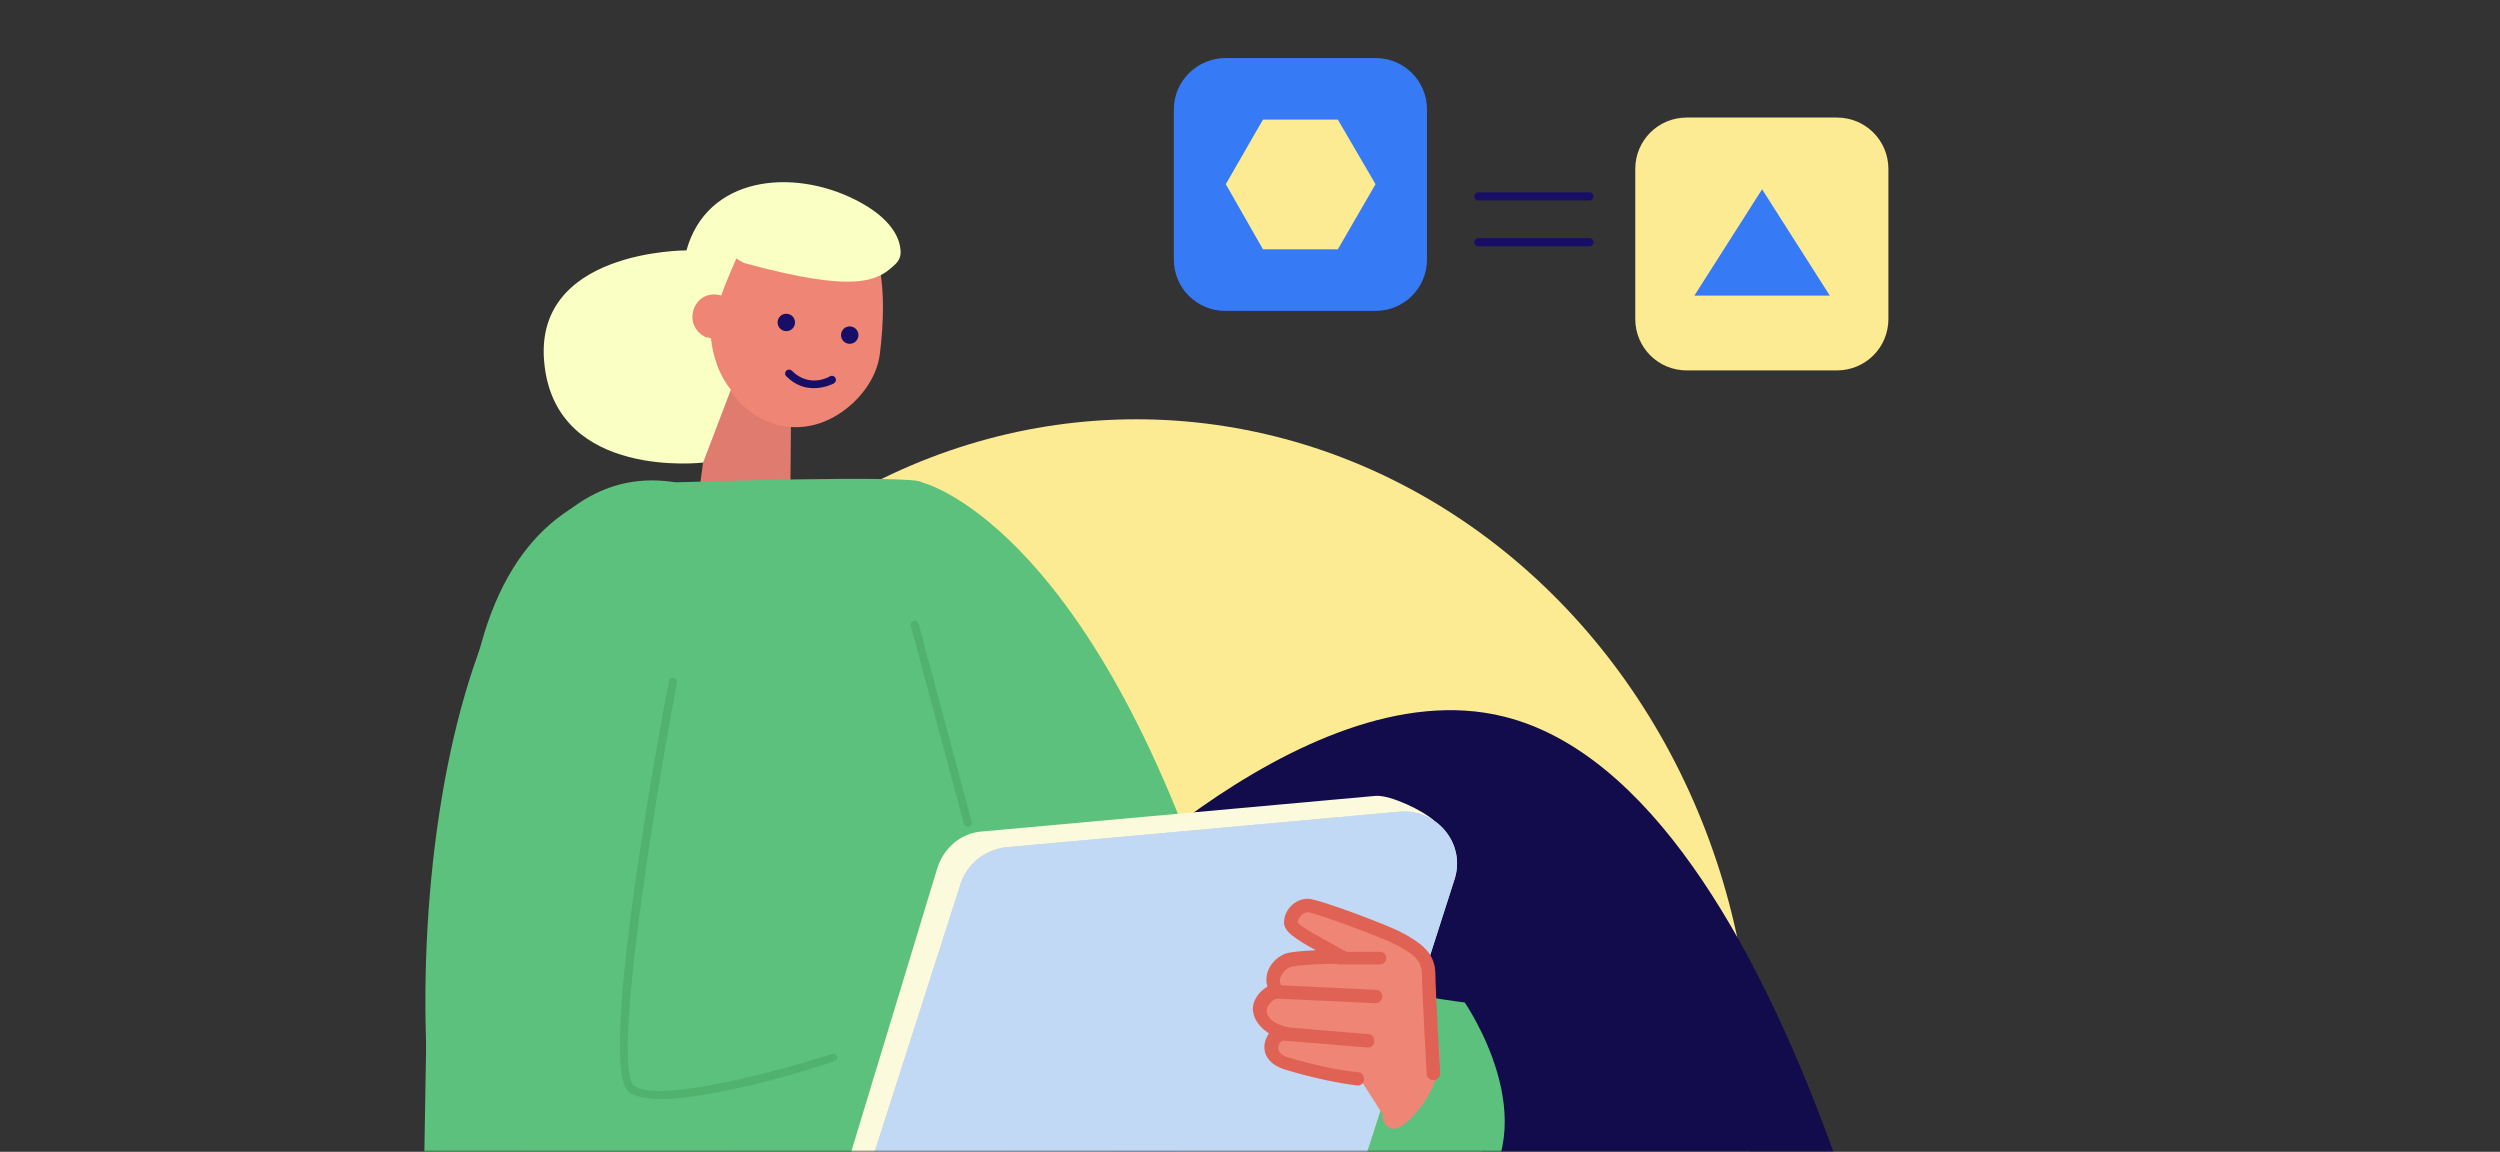
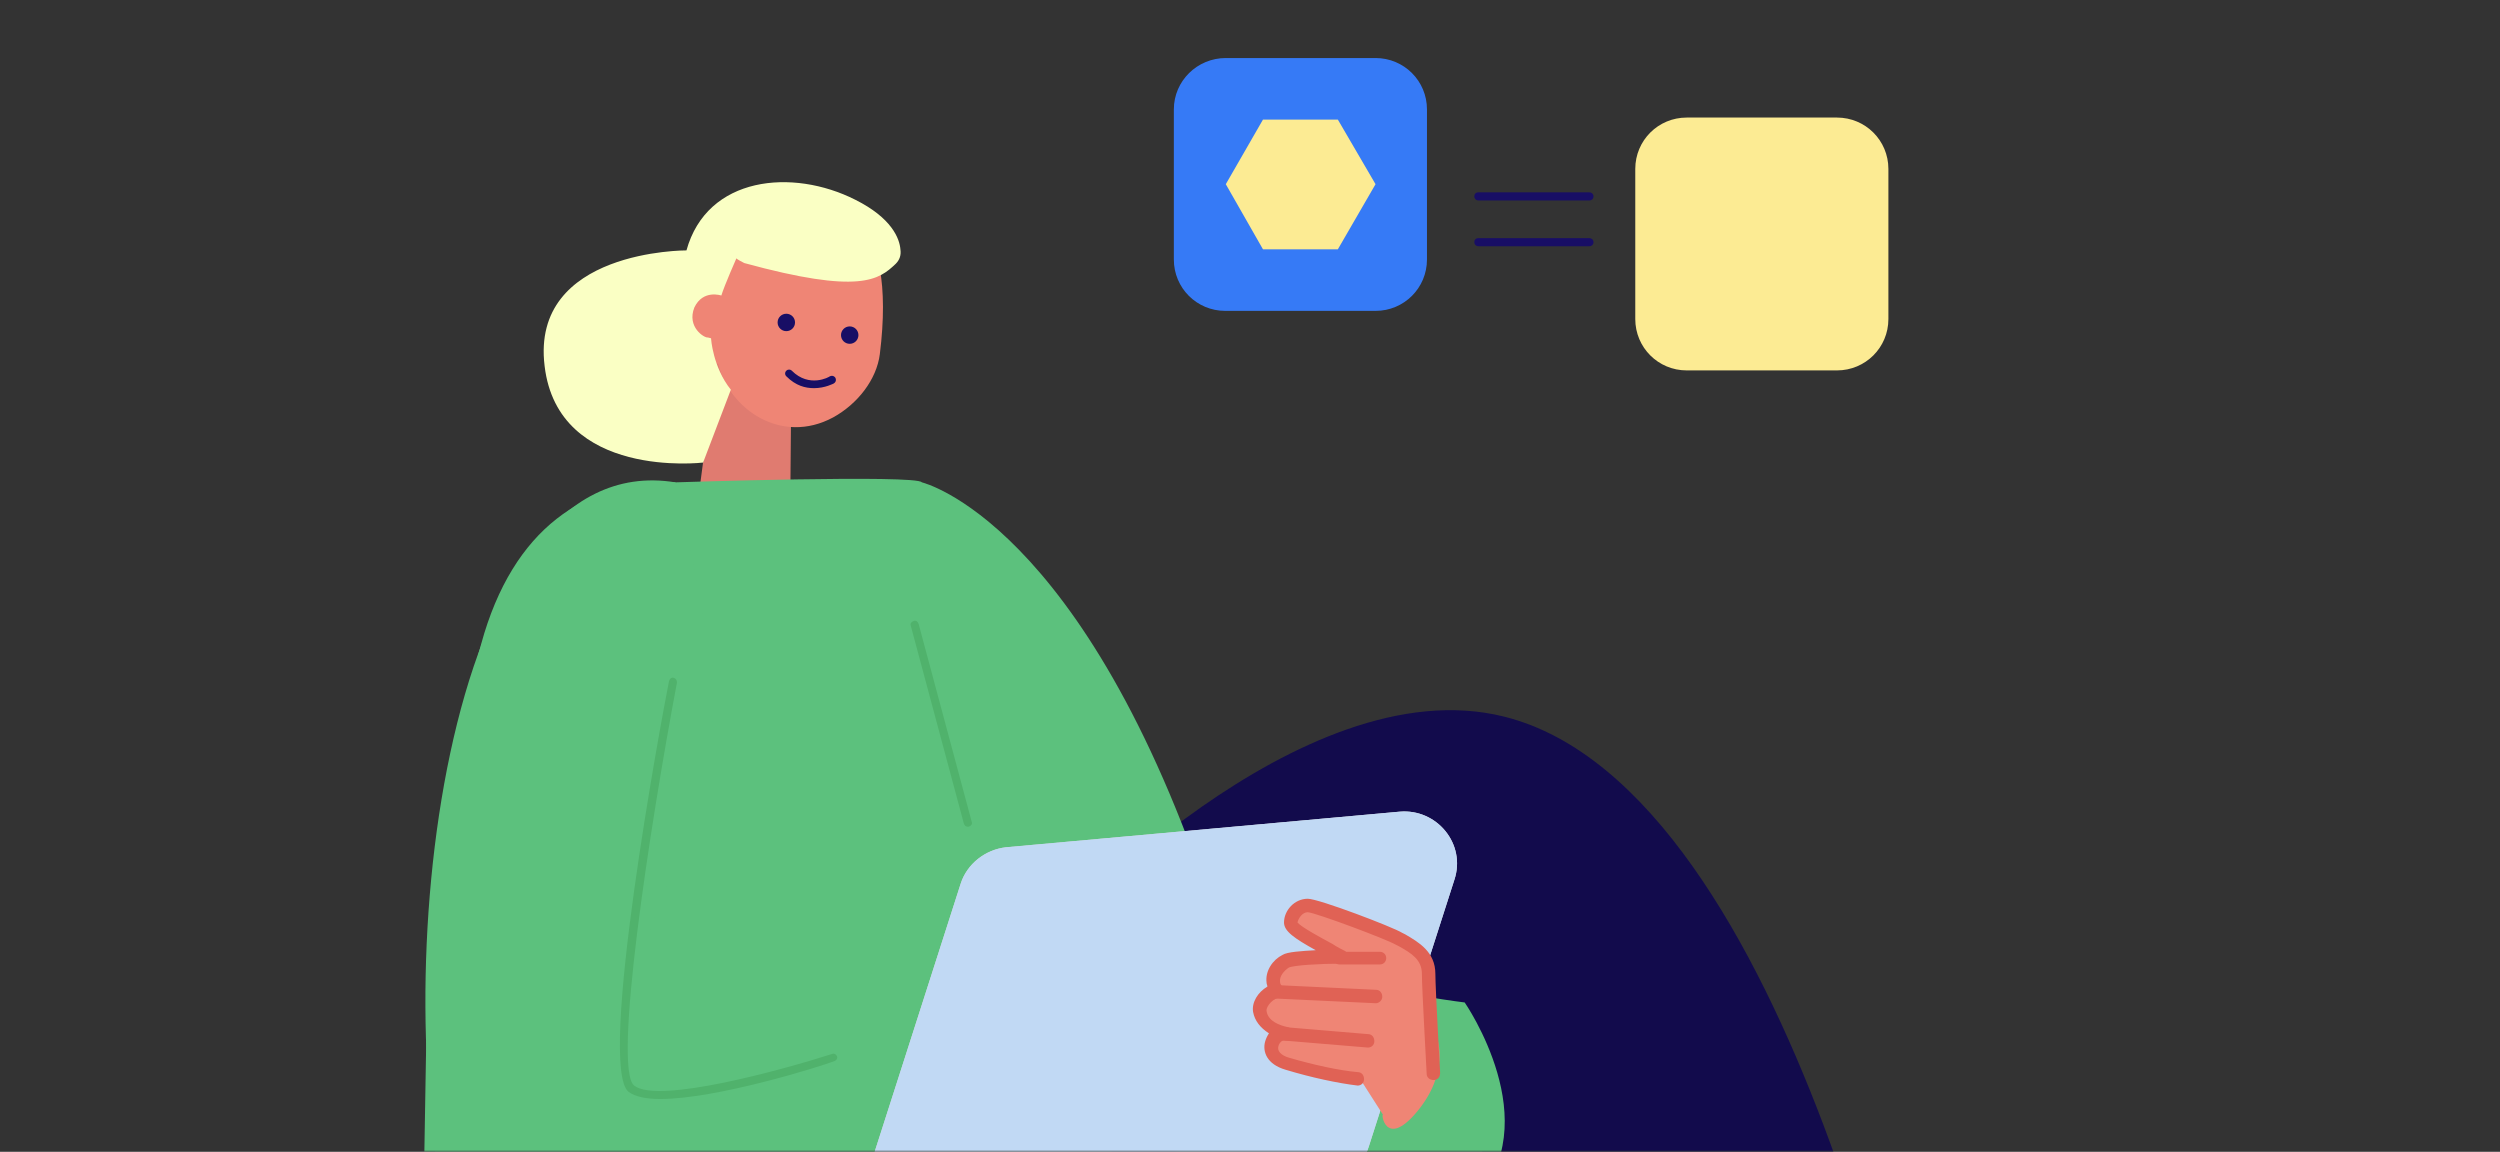
<svg xmlns="http://www.w3.org/2000/svg" width="560" height="258" viewBox="0 0 560 258" fill="none">
  <rect x="0" y="0" width="560" height="258" fill="#333333" stroke="none" />
  <mask id="mask0_5852_24585" style="mask-type:alpha" maskUnits="userSpaceOnUse" x="0" y="0" width="560" height="258">
    <rect width="560" height="258" fill="#C4C4C4" />
  </mask>
  <g mask="url(#mask0_5852_24585)">
-     <ellipse cx="254.54" cy="243.548" rx="138.118" ry="149.628" fill="#FCEB93" />
    <path d="M177.201 92.266L177.023 112.126C177.023 112.126 177.378 115.318 167.793 113.367C158.739 111.417 155.899 110.176 156.609 110.176L160.692 79.498L177.201 92.266Z" fill="#E07B70" />
    <path d="M150.395 64.248C154.656 58.574 160.336 57.155 160.336 57.155C165.662 57.333 185.544 46.338 192.467 50.949C196.727 53.786 199.035 63.716 197.082 79.321C196.372 84.996 192.112 90.493 186.609 93.507C175.07 99.714 163.354 91.734 160.869 81.449C160.691 80.917 155.898 86.414 155.898 85.882C148.975 87.301 145.425 70.809 150.395 64.248Z" fill="#EF8575" />
    <path d="M121.992 81.98C125.01 107.515 157.496 103.613 157.496 103.613L163.709 87.299C159.626 82.157 159.271 75.773 159.271 75.773L158.561 75.596C157.851 75.773 153.768 73.29 155.543 68.857C157.496 64.779 161.579 66.198 161.579 66.198C162.289 63.892 164.952 57.863 164.952 57.863C164.952 57.863 164.952 58.04 166.727 58.927C192.645 66.02 196.905 62.651 200.633 59.104C201.521 58.218 201.876 57.154 201.698 55.913C201.521 53.43 199.745 48.819 191.58 44.741C177.556 37.648 158.384 39.421 153.768 56.09C153.768 56.09 118.797 55.913 121.992 81.98Z" fill="#FAFFC4" />
    <path d="M319.571 239.978C301.464 239.978 290.103 316.76 235.782 309.49C223.001 307.716 220.693 305.411 220.693 305.411L235.605 209.655C235.605 209.655 291.168 149.009 336.968 160.535C402.117 176.849 431.052 331.123 431.052 331.123L376.554 334.315C372.116 332.542 324.541 239.978 319.571 239.978Z" fill="#120B4C" />
    <path d="M206.49 108.047C206.49 108.047 242.882 116.559 271.64 203.626C276.433 218.344 328.09 224.551 328.09 224.551C328.09 224.551 346.907 251.682 330.043 269.06C298.977 301.156 231.52 261.08 231.52 261.08L186.608 223.664L206.49 108.047Z" fill="#5CC17D" />
    <path d="M118.62 273.141C118.62 273.141 171.165 245.301 240.042 254.167C292.232 260.905 450.046 298.144 450.046 298.144L453.241 345.313C339.807 347.264 330.399 339.461 306.789 337.688C280.516 335.737 245.013 344.249 198.325 345.668C177.201 346.2 157.851 345.313 135.129 327.58C110.631 307.897 118.62 273.141 118.62 273.141Z" fill="#120B4C" />
    <path d="M151.285 108.046C151.285 108.046 205.428 106.273 206.493 108.046C259.216 197.419 191.937 225.614 221.05 217.811C254.778 208.768 247.677 252.213 247.5 251.681C247.5 251.681 227.795 273.846 175.073 283.777C136.729 291.047 100.87 274.378 100.87 274.378C86.669 223.131 98.207 99.357 151.285 108.046Z" fill="#5CC17D" />
    <path d="M151.283 108.046C131.223 107.514 114.891 118.331 107.791 144.221C95.009 190.68 96.252 192.808 95.009 260.902C93.767 325.094 217.497 323.321 259.036 241.75L260.811 224.018C260.811 224.018 185.721 258.419 149.33 224.372C135.483 211.427 156.963 196.355 159.626 160.889C160.691 146.526 151.283 108.046 151.283 108.046Z" fill="#5CC17D" />
-     <path d="M308.209 178.268L219.982 186.248C215.189 186.602 211.284 189.972 209.864 194.76L190.869 257.356C188.384 265.69 198.68 273.847 207.024 272.961L321.168 183.765C318.86 181.637 311.582 178.091 308.209 178.268Z" fill="#FBFADC" />
    <path d="M296.492 264.98L208.265 272.96C199.922 273.669 193.354 265.689 196.017 257.709L215.189 197.95C216.609 193.517 220.692 190.325 225.307 189.793L313.534 181.814C321.877 181.104 328.445 189.084 325.782 197.064L306.61 256.823C305.19 261.433 301.285 264.625 296.492 264.98Z" fill="#D2D2D2" />
    <path d="M296.492 264.98L208.265 272.96C199.922 273.669 193.354 265.689 196.017 257.709L215.189 197.95C216.609 193.517 220.692 190.325 225.307 189.793L313.534 181.814C321.877 181.104 328.445 189.084 325.782 197.064L306.61 256.823C305.19 261.433 301.285 264.625 296.492 264.98Z" fill="#C1D9F4" />
    <path d="M147.911 246.179C144.715 246.179 142.23 245.647 140.81 244.583C133.709 238.908 148.088 161.417 149.863 152.55C150.041 152.018 150.396 151.664 150.928 151.841C151.461 152.018 151.638 152.373 151.638 152.905C145.425 185.888 137.26 239.44 142.053 243.164C147.378 247.42 175.958 239.44 186.432 236.071C186.965 235.894 187.32 236.249 187.497 236.603C187.675 237.135 187.32 237.49 186.965 237.667C183.769 238.908 160.514 246.179 147.911 246.179Z" fill="#50B26C" />
    <path d="M216.788 185.188C216.433 185.188 216.078 185.011 215.901 184.479L204.007 140.147C203.83 139.615 204.185 139.261 204.717 139.083C205.25 138.906 205.605 139.261 205.782 139.793L217.676 184.124C217.854 184.656 217.498 185.011 216.966 185.188H216.788Z" fill="#50B26C" />
    <path d="M309.807 249.732C309.275 249.2 310.34 257.357 317.263 249.2C324.896 240.156 321.878 232.531 321.878 232.354C321.701 231.822 320.281 222.069 320.281 218.522C320.281 214.089 316.73 212.316 313.713 210.542C311.76 209.301 295.428 203.095 293.298 203.095C290.99 203.095 289.393 205.223 289.393 206.996C289.393 208.947 297.558 212.67 300.754 214.444C300.754 214.444 290.103 214.444 288.15 215.508C286.552 216.394 285.132 218.168 285.487 220.118C285.665 220.827 285.842 221.359 286.375 221.891C283.89 222.601 282.292 224.906 282.647 226.502C283.002 228.984 285.31 231.112 288.327 231.822C285.487 231.29 282.647 236.255 288.86 238.028C293.653 239.447 299.511 240.865 304.482 241.397" fill="#EF8575" />
    <path d="M304.127 243.169C304.837 243.169 305.548 242.637 305.548 241.751C305.548 240.864 305.015 240.155 304.127 240.155C300.044 239.8 294.364 238.559 288.861 236.963C286.908 236.431 286.021 235.367 286.376 234.303C286.553 233.594 287.263 232.884 287.796 233.062C288.683 233.239 289.393 232.707 289.571 231.821C289.748 230.934 289.216 230.225 288.328 230.047C286.731 229.693 284.068 228.806 283.713 226.501C283.535 225.791 284.6 224.018 286.376 223.486C286.908 223.309 287.263 222.954 287.441 222.422C287.618 221.89 287.441 221.358 287.263 221.004C286.908 220.649 286.731 220.294 286.731 219.94C286.553 218.698 287.618 217.457 288.683 216.748C289.748 216.216 295.607 215.861 300.577 215.861C301.11 215.861 301.82 215.329 301.997 214.797C302.175 214.088 301.82 213.379 301.287 213.024C300.577 212.669 299.512 212.137 298.447 211.428C296.139 210.187 291.524 207.704 290.636 206.64C290.814 205.753 291.701 204.335 292.944 204.335C294.896 204.512 310.518 210.364 312.648 211.605L313.358 211.96C316.199 213.556 318.506 214.974 318.506 218.166C318.506 221.713 319.571 239.8 319.571 240.51C319.571 241.396 320.282 241.928 321.169 241.928C322.057 241.928 322.589 241.219 322.589 240.332C322.589 240.155 321.524 221.536 321.524 218.166C321.524 213.201 317.796 211.073 314.778 209.3L314.068 208.945C312.116 207.704 295.429 201.32 292.944 201.32C289.926 201.32 287.618 203.98 287.618 206.64C287.618 208.591 289.926 210.187 294.719 212.847C291.701 213.024 288.328 213.201 287.263 213.911C285.133 214.974 283.358 217.457 283.713 220.117C283.713 220.472 283.89 220.649 283.89 221.004C281.76 222.245 280.34 224.55 280.695 226.678C281.05 228.629 282.293 230.225 284.245 231.466C283.89 231.998 283.535 232.707 283.358 233.416C282.825 235.544 283.713 238.382 287.973 239.623C293.831 241.396 299.689 242.637 304.127 243.169Z" fill="#E06255" />
    <path d="M300.043 216.037H309.097C309.984 216.037 310.517 215.328 310.517 214.619C310.517 213.732 309.807 213.2 309.097 213.2H300.043C299.156 213.2 298.623 213.909 298.623 214.619C298.623 215.328 299.156 216.037 300.043 216.037Z" fill="#E06255" />
    <path d="M308.21 224.728C308.92 224.728 309.63 224.019 309.63 223.309C309.63 222.423 309.097 221.713 308.21 221.713L285.665 220.649C284.777 220.649 284.067 221.181 284.067 222.068C284.067 222.955 284.6 223.664 285.488 223.664L308.21 224.728Z" fill="#E06255" />
    <path d="M306.434 234.656C307.144 234.656 307.854 234.124 307.854 233.238C307.854 232.351 307.321 231.642 306.434 231.642L287.439 230.046C286.552 230.046 285.842 230.578 285.842 231.465C285.842 232.351 286.374 233.06 287.262 233.06L306.434 234.656C306.256 234.656 306.434 234.656 306.434 234.656Z" fill="#E06255" />
    <path d="M176.134 74.178C177.213 74.178 178.087 73.305 178.087 72.228C178.087 71.151 177.213 70.277 176.134 70.277C175.056 70.277 174.182 71.151 174.182 72.228C174.182 73.305 175.056 74.178 176.134 74.178Z" fill="#180E65" />
    <path d="M190.336 77.015C191.414 77.015 192.288 76.142 192.288 75.065C192.288 73.988 191.414 73.114 190.336 73.114C189.257 73.114 188.383 73.988 188.383 75.065C188.383 76.142 189.257 77.015 190.336 77.015Z" fill="#180E65" />
    <path d="M182.347 86.948C180.394 86.948 178.264 86.416 176.133 84.288C175.778 83.934 175.778 83.402 176.133 83.047C176.489 82.693 177.021 82.693 177.376 83.047C181.281 86.948 185.719 84.466 185.897 84.288C186.252 84.111 186.785 84.111 187.14 84.643C187.317 84.998 187.317 85.53 186.785 85.885C186.785 85.885 184.832 86.948 182.347 86.948Z" fill="#180E65" />
    <path d="M411.478 82.972H377.823C371.435 82.972 366.301 77.844 366.301 71.462V37.844C366.301 31.462 371.435 26.334 377.823 26.334H411.478C417.866 26.334 423 31.462 423 37.844V71.462C423 77.844 417.866 82.972 411.478 82.972Z" fill="#FCEB93" />
-     <path d="M394.708 42.401L379.535 66.219H409.881L394.708 42.401Z" fill="#367AF6" />
    <path d="M308.118 69.638H274.464C268.075 69.638 262.941 64.51 262.941 58.128V24.51C262.941 18.128 268.189 13 274.578 13H308.118C314.507 13 319.641 18.128 319.641 24.51V58.128C319.641 64.51 314.507 69.638 308.118 69.638Z" fill="#367AF6" />
    <path d="M299.677 26.788H282.907L274.579 41.261L282.907 55.848H299.677L308.119 41.261L299.677 26.788Z" fill="#FCEB93" />
    <path d="M356.034 44.907H331.164C330.707 44.907 330.251 44.566 330.251 43.996C330.251 43.426 330.593 43.084 331.164 43.084H356.034C356.49 43.084 356.946 43.426 356.946 43.996C356.946 44.566 356.49 44.907 356.034 44.907Z" fill="#180E65" />
    <path d="M356.033 55.165H331.163C330.706 55.165 330.25 54.823 330.25 54.254C330.25 53.684 330.592 53.342 331.163 53.342H356.033C356.489 53.342 356.945 53.684 356.945 54.254C356.945 54.823 356.489 55.165 356.033 55.165Z" fill="#180E65" />
  </g>
</svg>